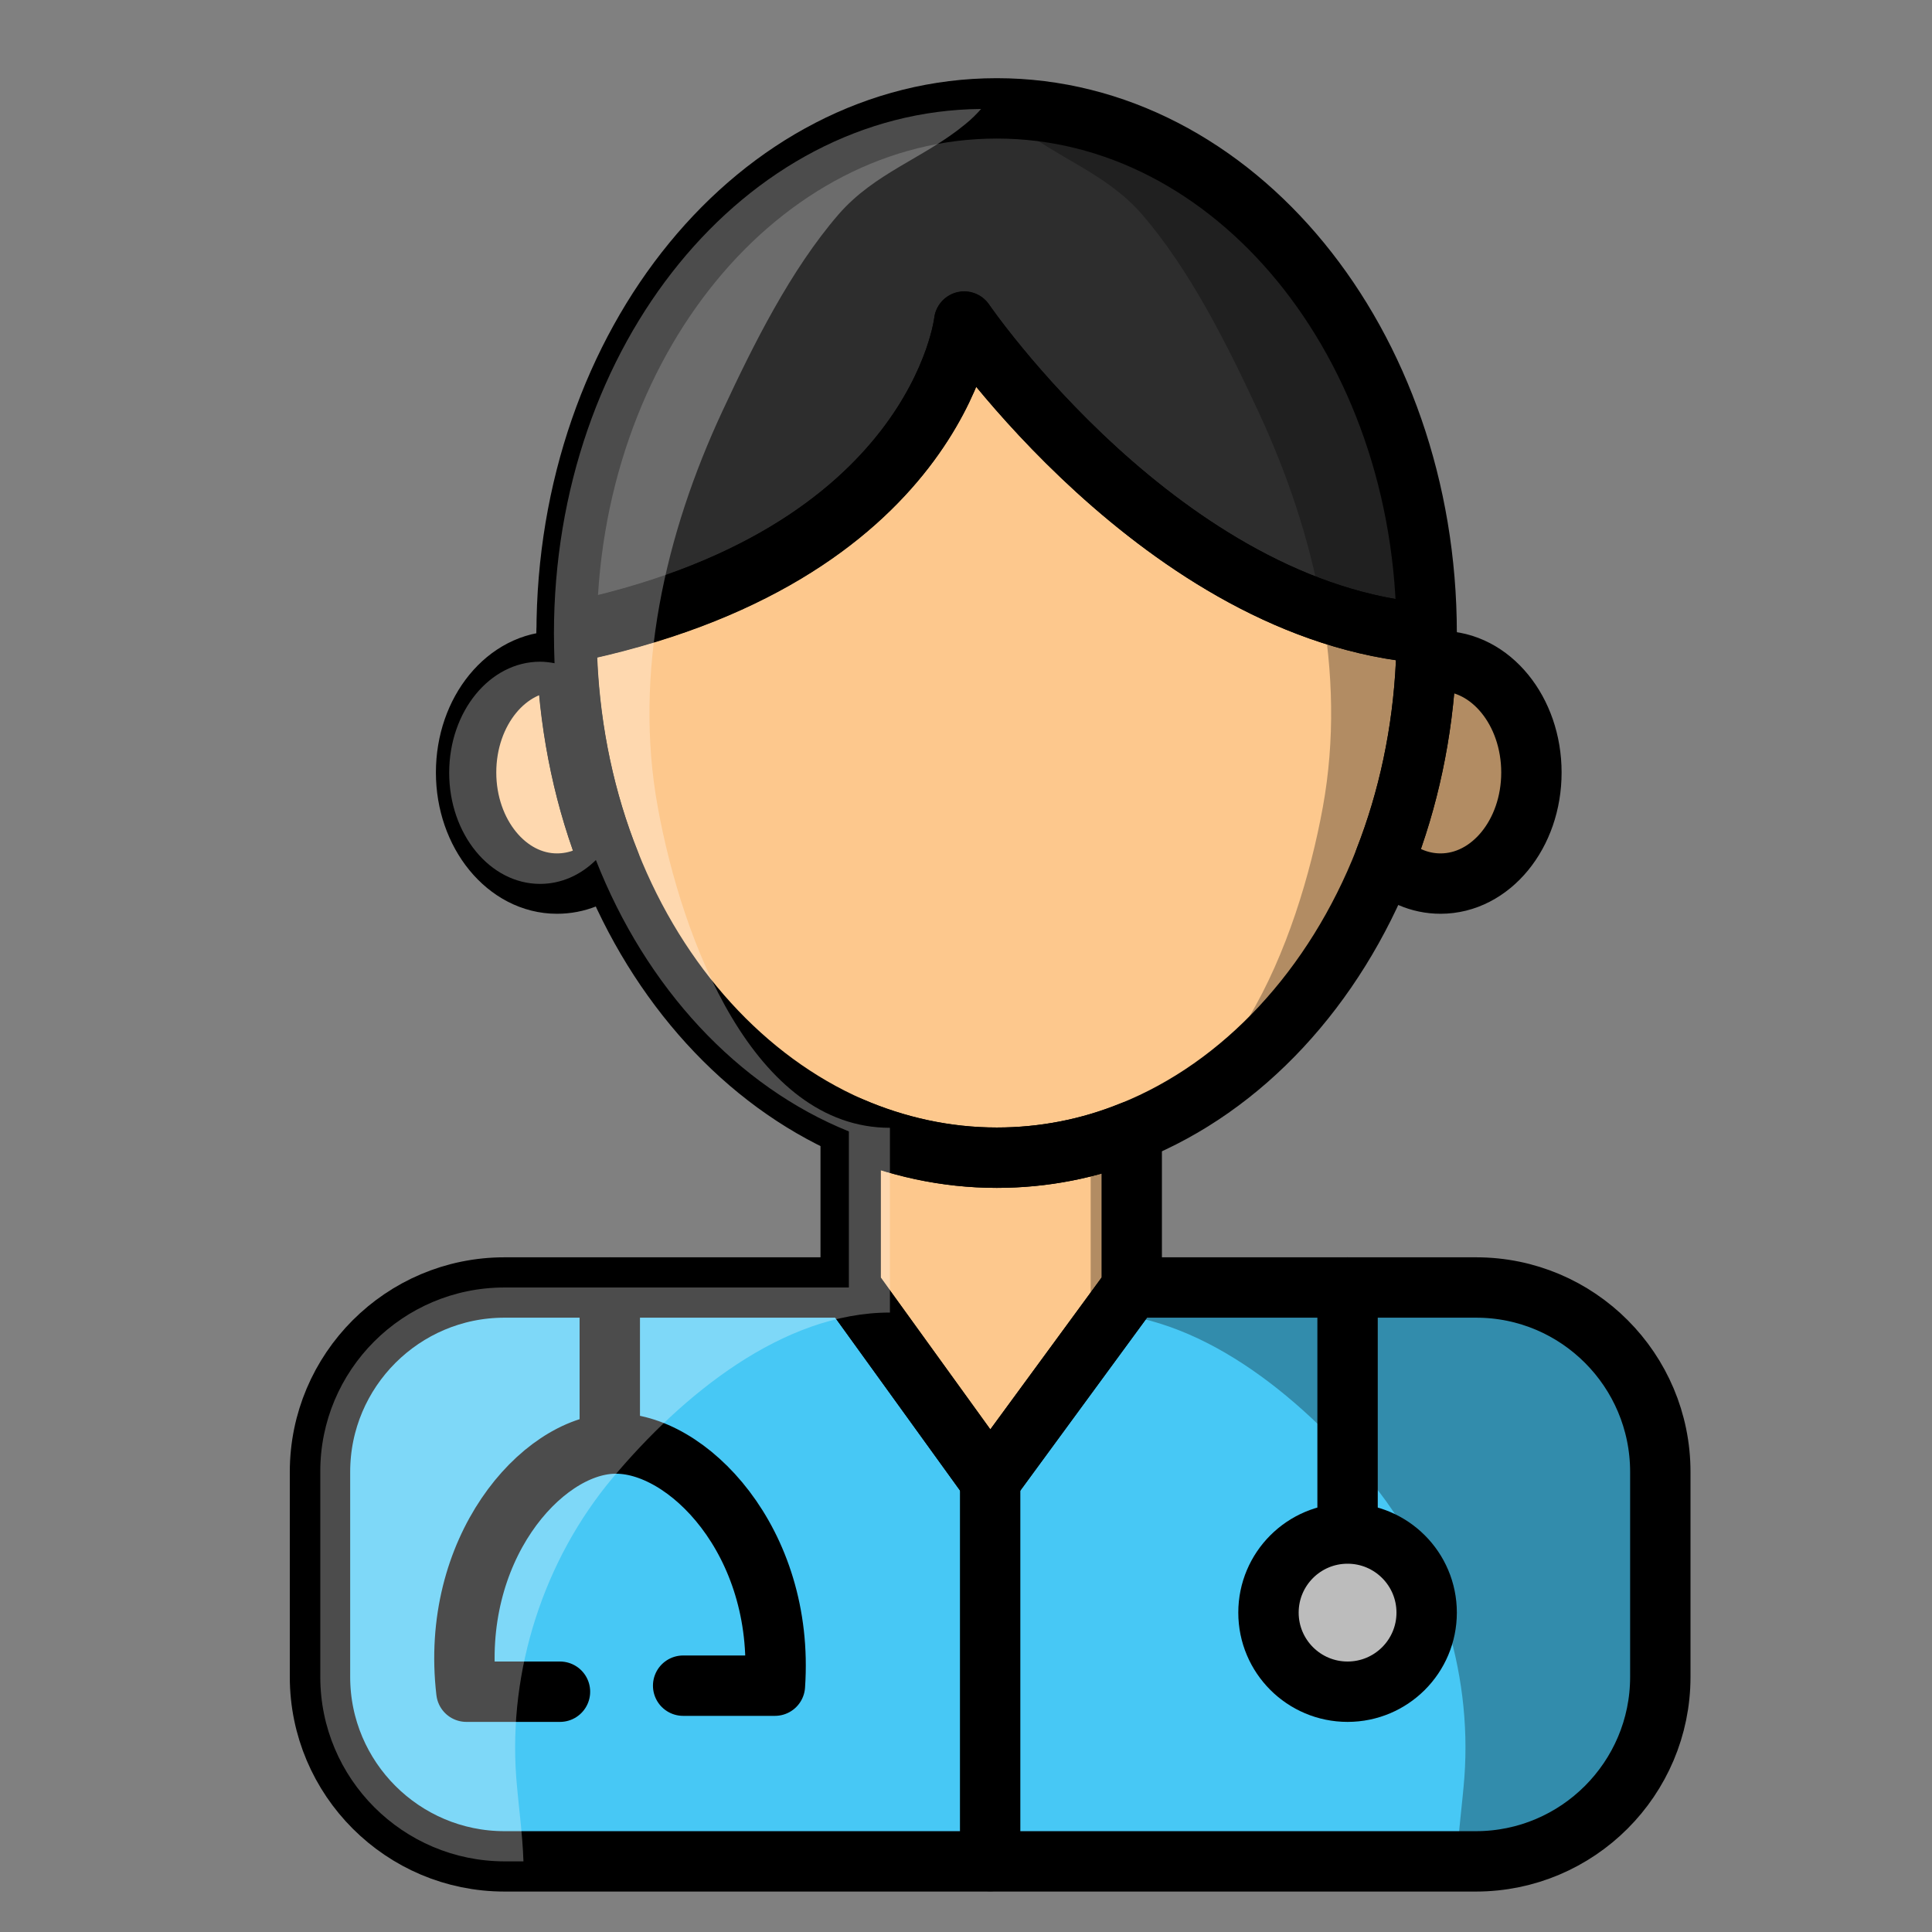
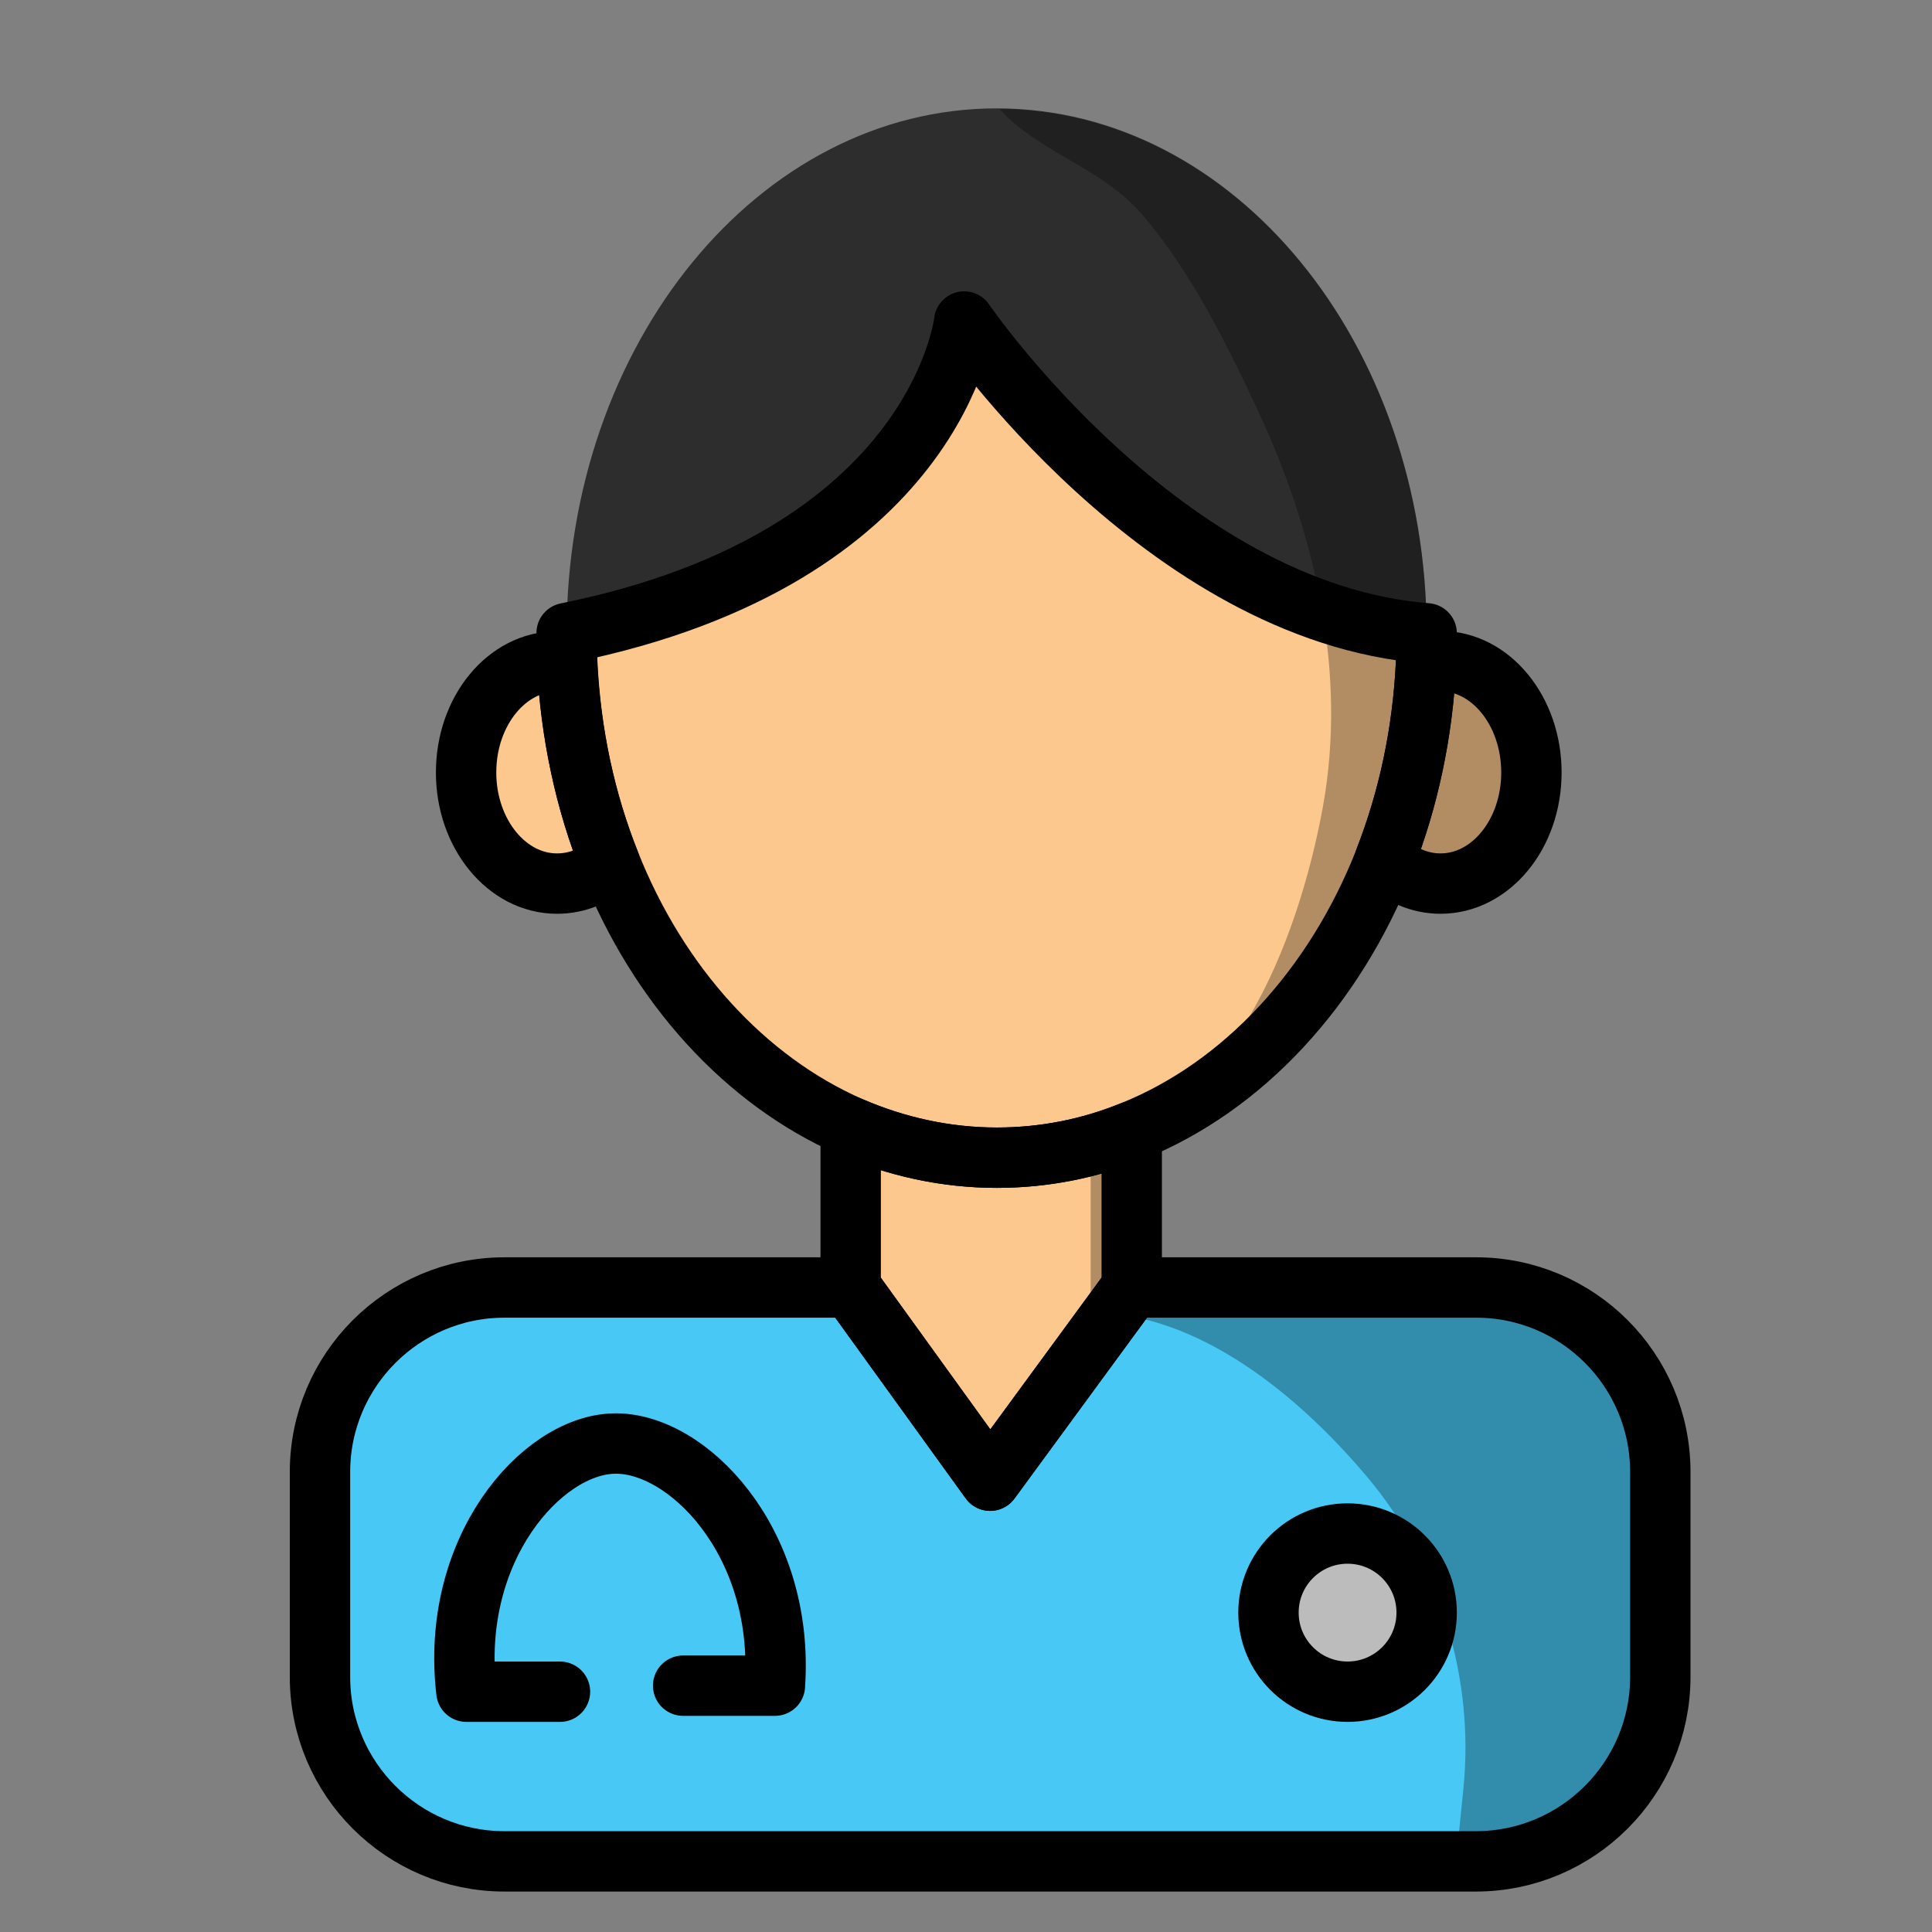
<svg xmlns="http://www.w3.org/2000/svg" version="1.1" id="Layer_1" x="0px" y="0px" viewBox="0 0 64 64" style="enable-background:new 0 0 64 64;" xml:space="preserve">
  <rect x="0" y="0" width="64" height="64" fill="#808080" stroke="none" />
  <style type="text/css">
	.st0{fill:#F9C995;}
	.st1{fill:#C52026;}
	.st2{fill:#DDDDDD;}
	.st3{fill:#787878;}
	.st4{fill:#FDC88D;}
	.st5{fill:#2D2D2D;}
	.st6{fill:#47C8F5;}
	.st7{fill:none;}
	.st8{fill:#BCBCBC;}
	.st9{fill:#606161;}
	.st10{fill:#F37B87;}
	.st11{fill:#FFC613;}
	.st12{fill:#FFFFFF;}
	.st13{fill:#E2A538;}
	.st14{fill:#FAE7D0;}
	.st15{fill:#F3AE3D;}
	.st16{fill:#81C341;}
	.st17{fill:none;stroke:#000000;stroke-width:2;stroke-linecap:round;stroke-linejoin:round;stroke-miterlimit:10;}
	.st18{opacity:0.3;}
	.st19{opacity:0.3;fill:#FFFFFF;}
</style>
  <g id="Vector">
    <g>
      <path class="st4" d="M47.26,20.98c0,0.33-0.01,0.66-0.02,0.98c-0.11,2.33-0.59,4.53-1.37,6.53c-1.66,4.23-4.69,7.51-8.38,8.99    c-1.4,0.57-2.91,0.87-4.47,0.87c-1.69,0-3.33-0.37-4.84-1.02c-3.51-1.54-6.38-4.71-7.98-8.75c-0.81-2.03-1.3-4.28-1.41-6.66    c-0.01-0.31-0.02-0.62-0.02-0.95c12.31-2.49,13.17-10.32,13.17-10.32S38.53,20.3,47.26,20.98z" />
      <path class="st5" d="M47.26,20.98c-8.73-0.68-15.32-10.32-15.32-10.32s-0.86,7.83-13.17,10.32c0-9.61,6.38-17.39,14.25-17.39    C40.88,3.59,47.26,11.37,47.26,20.98z" />
      <path class="st4" d="M50.73,25.59c0,2.04-1.35,3.68-3.01,3.68c-0.7,0-1.35-0.29-1.85-0.79c0.78-1.99,1.26-4.2,1.37-6.53    c0.16-0.03,0.32-0.05,0.48-0.05C49.38,21.9,50.73,23.55,50.73,25.59z" />
      <path class="st4" d="M20.2,28.58c-0.48,0.44-1.09,0.69-1.75,0.69c-1.66,0-3.01-1.65-3.01-3.68c0-2.04,1.35-3.68,3.01-3.68    c0.11,0,0.23,0.01,0.33,0.02C18.9,24.31,19.39,26.56,20.2,28.58z" />
      <path class="st6" d="M55,48.76v6.79c0,3.37-2.74,6.11-6.11,6.11H16.71c-3.37,0-6.11-2.74-6.11-6.11v-6.79    c0-3.37,2.74-6.11,6.11-6.11h11.47l4.62,6.4l4.69-6.4H48.9C52.27,42.65,55,45.39,55,48.76z" />
      <path class="st4" d="M37.49,37.48v5.17l-4.69,6.4l-4.62-6.4v-5.32c1.51,0.66,3.15,1.02,4.84,1.02    C34.58,38.35,36.09,38.05,37.49,37.48z" />
      <circle class="st8" cx="44.64" cy="53.42" r="2.62" />
      <path class="st7" d="M18.55,56.04h-3.1c-0.55-4.7,2.47-8.15,4.87-8.22c2.42-0.08,5.68,3.23,5.35,8.02h-3.04" />
    </g>
  </g>
  <g id="Line">
    <g>
      <path class="st17" d="M47.26,20.98c0,0.33-0.01,0.66-0.02,0.98c-0.11,2.33-0.59,4.53-1.37,6.53c-1.66,4.23-4.69,7.51-8.38,8.99    c-1.4,0.57-2.91,0.87-4.47,0.87c-1.69,0-3.33-0.37-4.84-1.02c-3.51-1.54-6.38-4.71-7.98-8.75c-0.81-2.03-1.3-4.28-1.41-6.66    c-0.01-0.31-0.02-0.62-0.02-0.95c12.31-2.49,13.17-10.32,13.17-10.32S38.53,20.3,47.26,20.98z" />
-       <path class="st17" d="M47.26,20.98c-8.73-0.68-15.32-10.32-15.32-10.32s-0.86,7.83-13.17,10.32c0-9.61,6.38-17.39,14.25-17.39    C40.88,3.59,47.26,11.37,47.26,20.98z" />
-       <path class="st17" d="M50.73,25.59c0,2.04-1.35,3.68-3.01,3.68c-0.7,0-1.35-0.29-1.85-0.79c0.78-1.99,1.26-4.2,1.37-6.53    c0.16-0.03,0.32-0.05,0.48-0.05C49.38,21.9,50.73,23.55,50.73,25.59z" />
+       <path class="st17" d="M50.73,25.59c0,2.04-1.35,3.68-3.01,3.68c-0.7,0-1.35-0.29-1.85-0.79c0.78-1.99,1.26-4.2,1.37-6.53    c0.16-0.03,0.32-0.05,0.48-0.05C49.38,21.9,50.73,23.55,50.73,25.59" />
      <path class="st17" d="M20.2,28.58c-0.48,0.44-1.09,0.69-1.75,0.69c-1.66,0-3.01-1.65-3.01-3.68c0-2.04,1.35-3.68,3.01-3.68    c0.11,0,0.23,0.01,0.33,0.02C18.9,24.31,19.39,26.56,20.2,28.58z" />
      <path class="st17" d="M55,48.76v6.79c0,3.37-2.74,6.11-6.11,6.11H16.71c-3.37,0-6.11-2.74-6.11-6.11v-6.79    c0-3.37,2.74-6.11,6.11-6.11h11.47l4.62,6.4l4.69-6.4H48.9C52.27,42.65,55,45.39,55,48.76z" />
      <path class="st17" d="M37.49,37.48v5.17l-4.69,6.4l-4.62-6.4v-5.32c1.51,0.66,3.15,1.02,4.84,1.02    C34.58,38.35,36.09,38.05,37.49,37.48z" />
-       <line class="st17" x1="32.8" y1="49.05" x2="32.8" y2="61.65" />
      <circle class="st17" cx="44.64" cy="53.42" r="2.62" />
-       <line class="st17" x1="44.64" y1="50.79" x2="44.64" y2="42.65" />
-       <line class="st17" x1="20.2" y1="42.65" x2="20.2" y2="47.5" />
      <path class="st17" d="M18.55,56.04h-3.1c-0.55-4.7,2.47-8.15,4.87-8.22c2.42-0.08,5.68,3.23,5.35,8.02h-3.04" />
    </g>
  </g>
  <g id="shadow">
    <path class="st18" d="M48.9,42.65H37.49v-5.17c3.69-1.49,6.72-4.76,8.38-8.99c0.51,0.5,1.15,0.79,1.85,0.79   c1.66,0,3.01-1.65,3.01-3.68c0-2.04-1.35-3.68-3.01-3.68c-0.16,0-0.32,0.02-0.48,0.05c0.01-0.32,0.02-0.65,0.02-0.98   c0-9.57-6.33-17.32-14.15-17.38c0.15,0.17,0.32,0.34,0.53,0.51c1.36,1.12,2.99,1.6,4.19,2.98c1.59,1.84,2.82,4.31,3.84,6.5   c1.91,4.09,2.96,8.7,2.15,13.14c-0.81,4.44-3.18,10.62-7.69,10.62v6.12c3.56,0,6.89,2.74,9.18,5.47c2.29,2.73,3.46,6.37,3.2,9.92   c-0.07,0.91-0.21,1.86-0.24,2.79h0.62c3.37,0,6.11-2.74,6.11-6.11v-6.79C55,45.39,52.27,42.65,48.9,42.65z" />
  </g>
  <g id="Highligth">
-     <path class="st19" d="M16.71,42.65h11.41v-5.17c-3.69-1.49-6.72-4.76-8.38-8.99c-0.51,0.5-1.15,0.79-1.85,0.79   c-1.66,0-3.01-1.65-3.01-3.68c0-2.04,1.35-3.68,3.01-3.68c0.16,0,0.32,0.02,0.48,0.05c-0.01-0.32-0.02-0.65-0.02-0.98   c0-9.57,6.33-17.32,14.15-17.38c-0.15,0.17-0.32,0.34-0.53,0.51c-1.36,1.12-2.99,1.6-4.19,2.98c-1.59,1.84-2.82,4.31-3.84,6.5   c-1.91,4.09-2.96,8.7-2.15,13.14c0.81,4.44,3.18,10.62,7.69,10.62v6.12c-3.56,0-6.89,2.74-9.18,5.47c-2.29,2.73-3.46,6.37-3.2,9.92   c0.07,0.91,0.21,1.86,0.24,2.79h-0.62c-3.37,0-6.11-2.74-6.11-6.11v-6.79C10.6,45.39,13.34,42.65,16.71,42.65z" />
-   </g>
+     </g>
</svg>